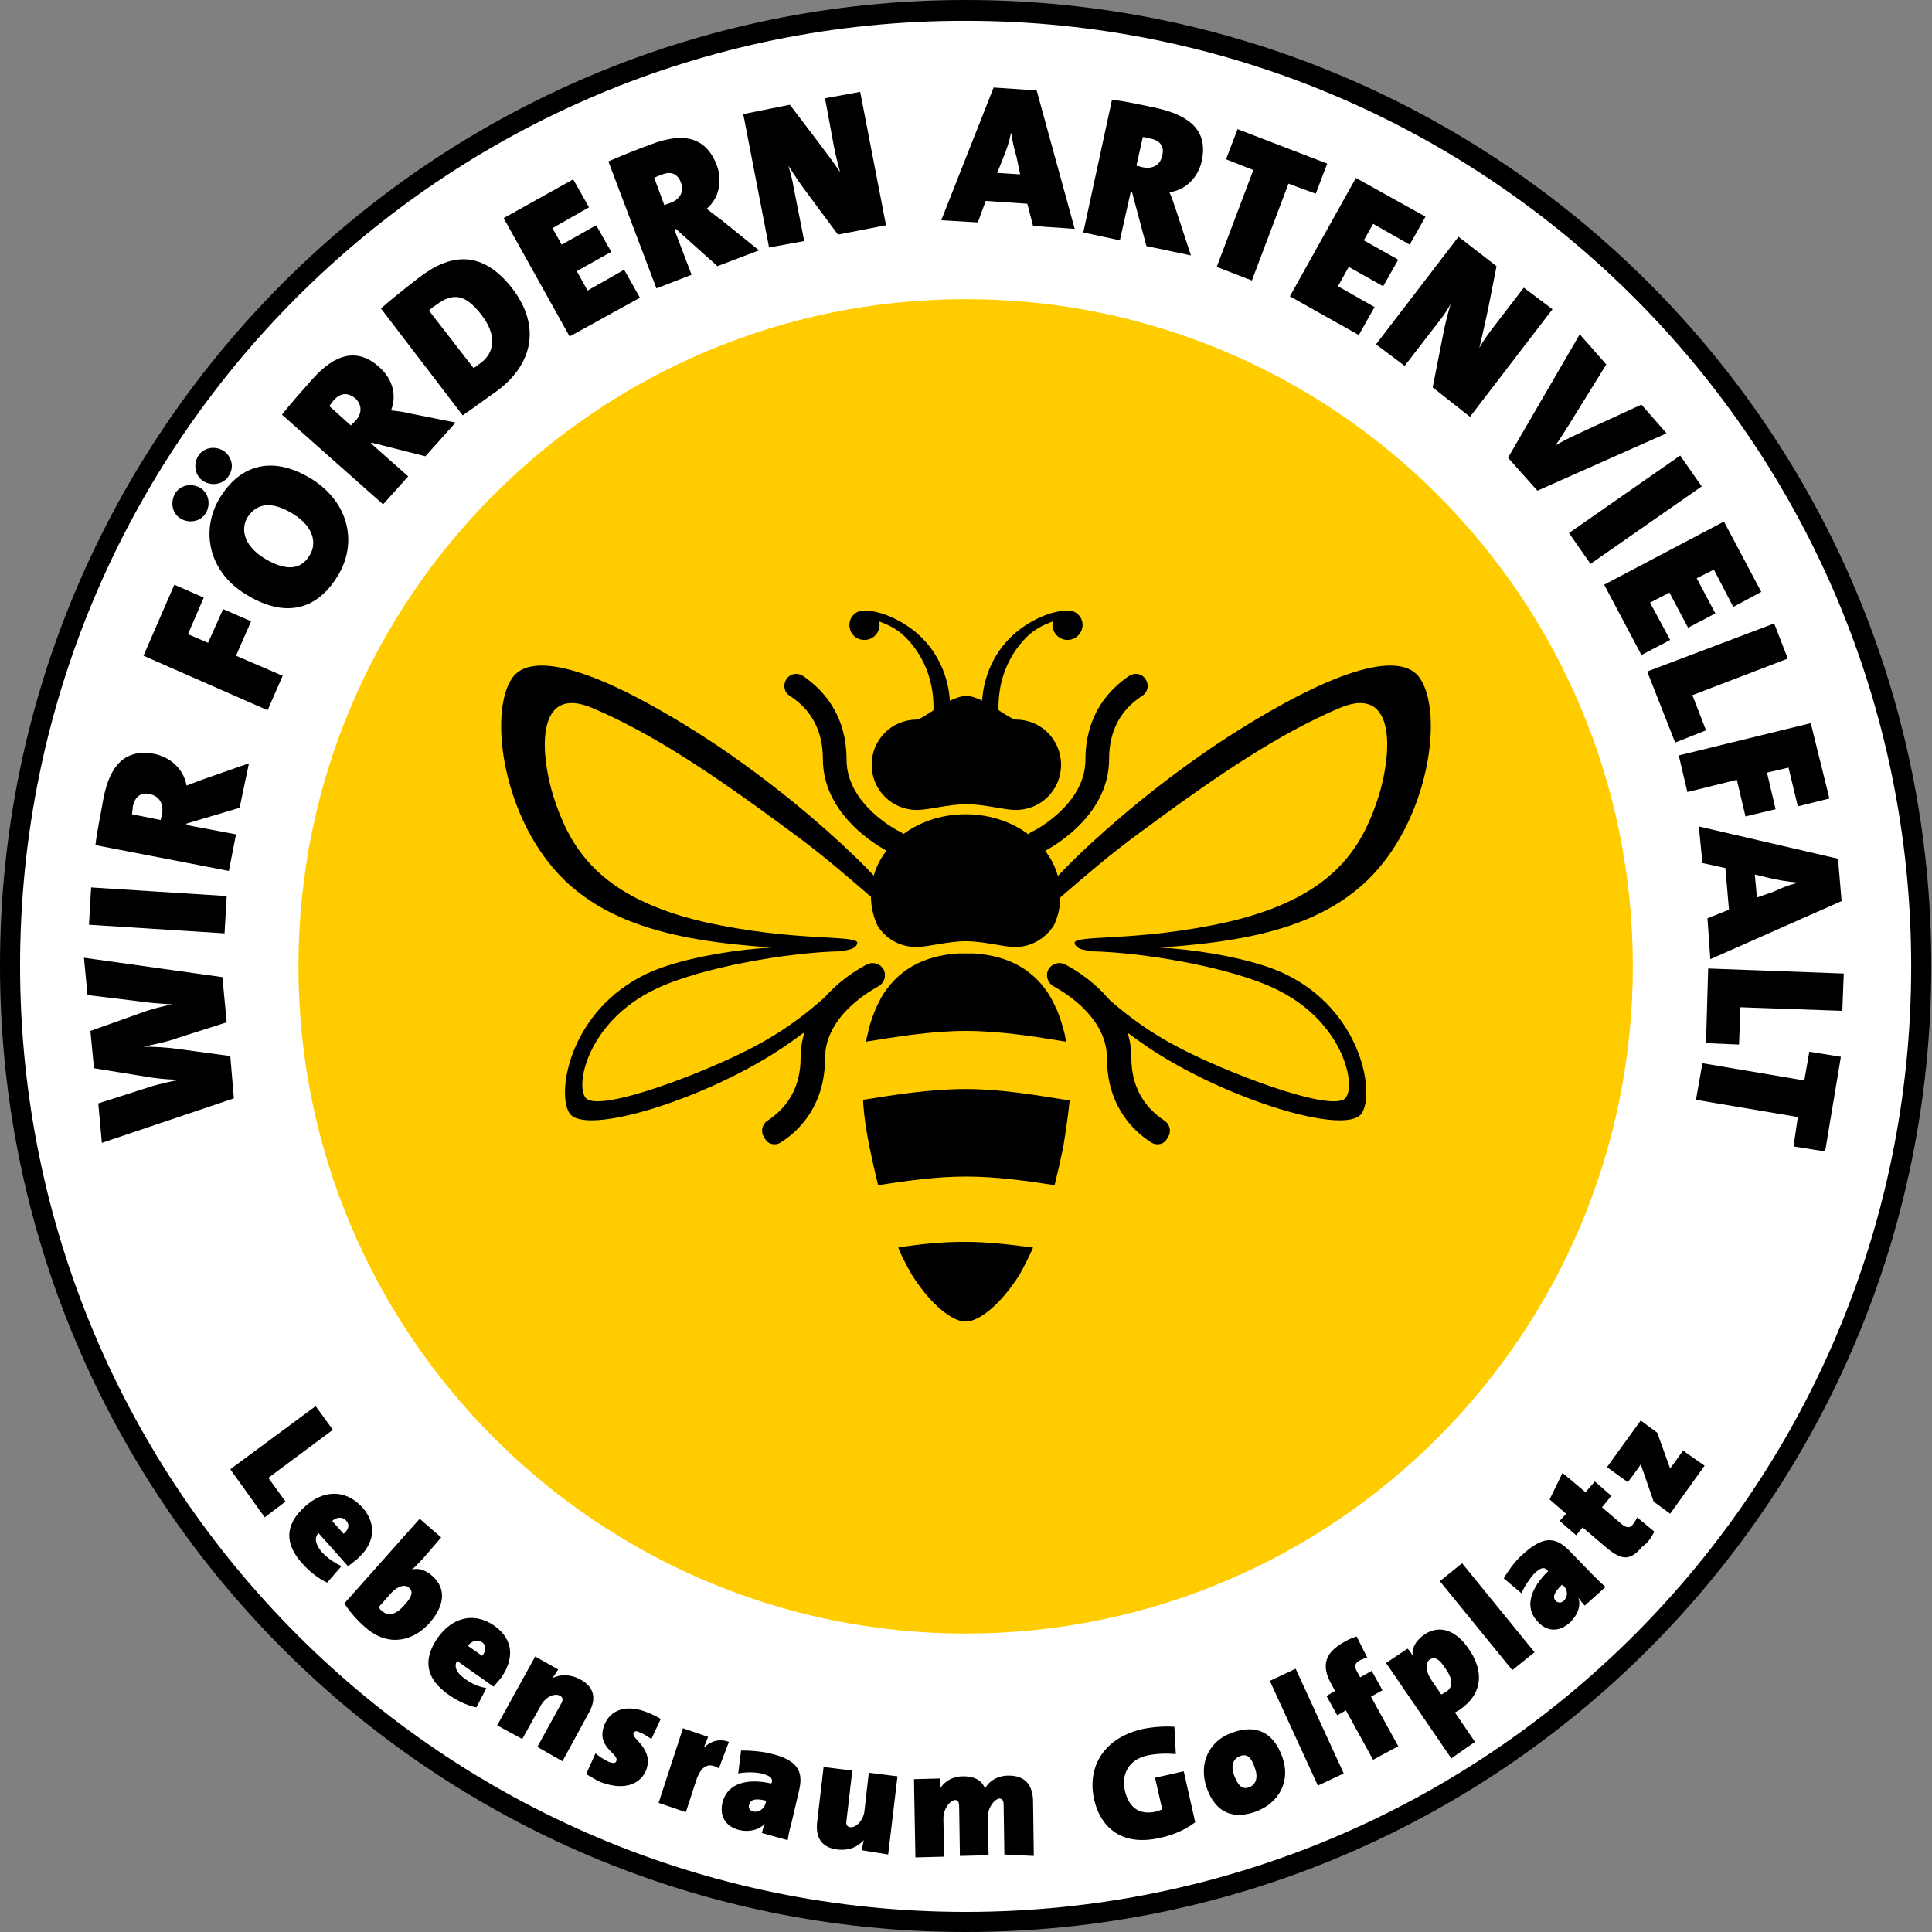
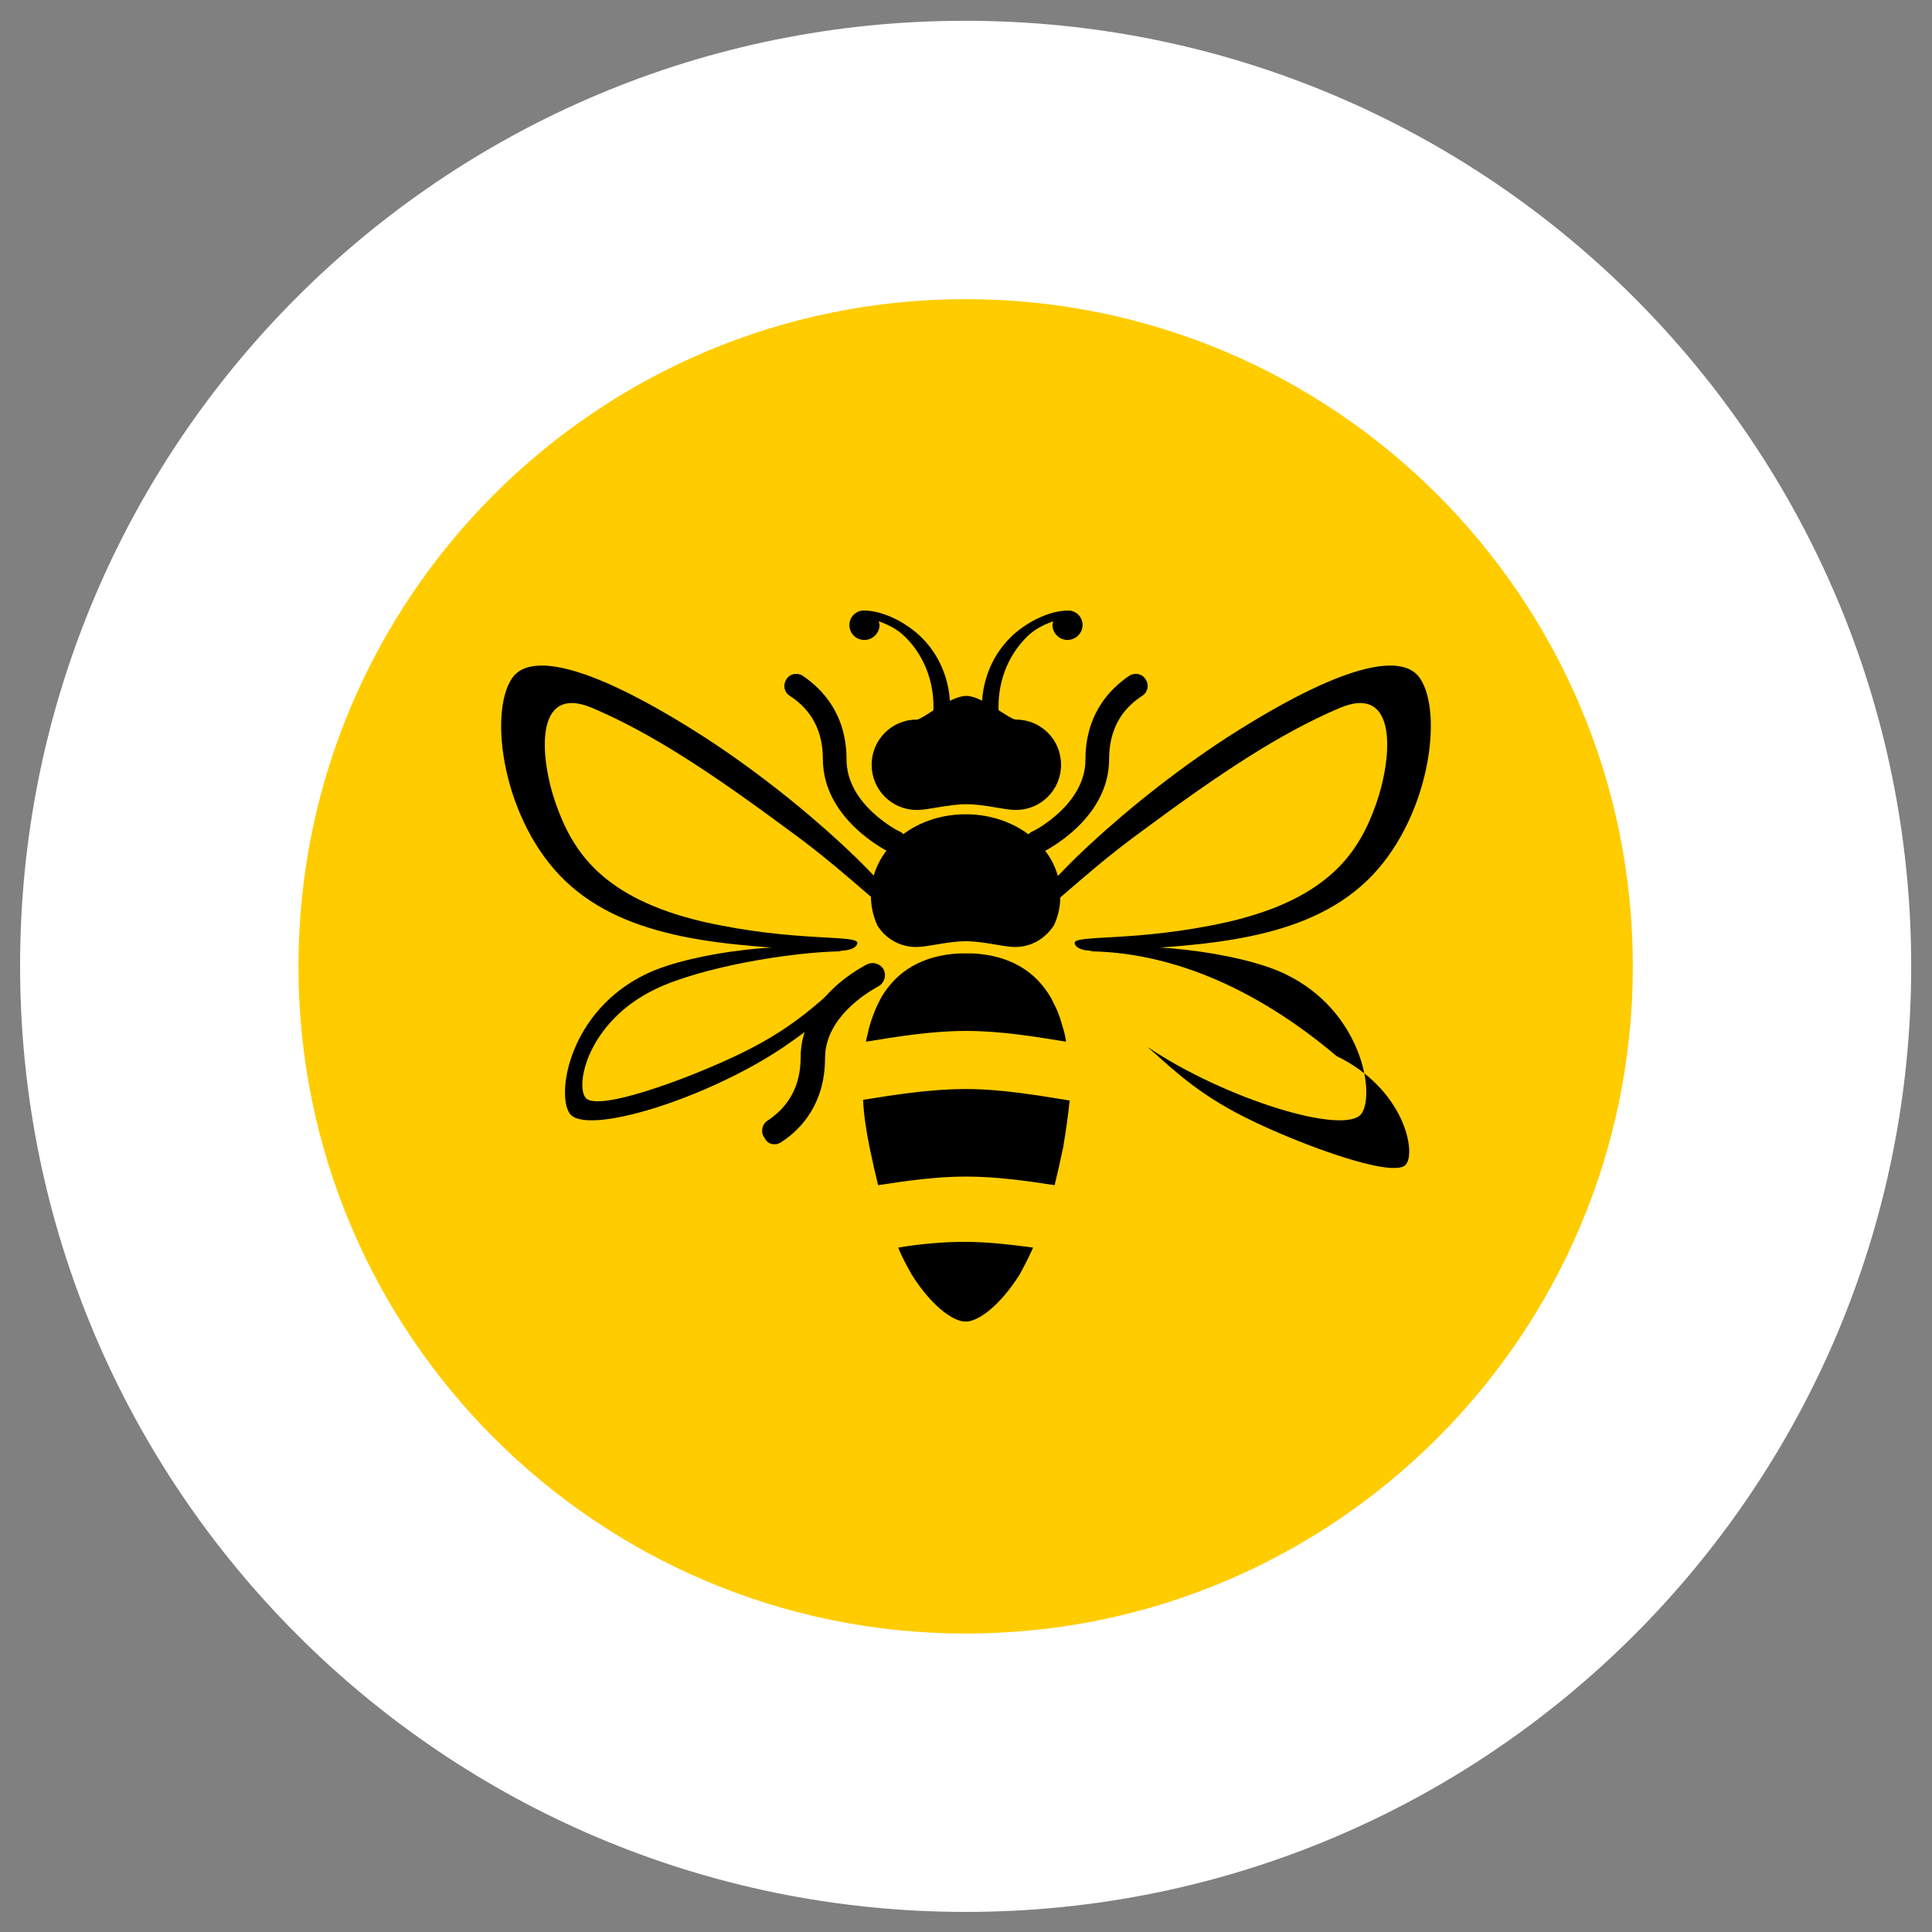
<svg xmlns="http://www.w3.org/2000/svg" xmlns:xlink="http://www.w3.org/1999/xlink" version="1.1" id="Ebene_1" x="0px" y="0px" width="269.3px" height="269.3px" viewBox="0 0 269.3 269.3" style="enable-background:new 0 0 269.3 269.3;" xml:space="preserve">
  <rect x="0" y="0" width="269.3" height="269.3" fill="#808080" stroke="none" />
  <style type="text/css">
	.st0{clip-path:url(#SVGID_00000072282332423365125380000003299044432441385857_);}
	.st1{fill:#FFFFFF;}
	.st2{fill:#FFCC00;}
	.st3{fill:#DCDCDC;}
	.st4{clip-path:url(#SVGID_00000030458328958520498930000013964949126928451519_);}
	.st5{clip-path:url(#SVGID_00000151520959013461541520000002579656261950844818_);}
</style>
  <g>
    <g>
      <defs>
        <rect id="SVGID_1_" width="269.3" height="269.3" />
      </defs>
      <clipPath id="SVGID_00000013889175698931930800000011251628763880790714_">
        <use xlink:href="#SVGID_1_" style="overflow:visible;" />
      </clipPath>
-       <path style="clip-path:url(#SVGID_00000013889175698931930800000011251628763880790714_);" d="M134.6,269.3    c74.4,0,134.6-60.3,134.6-134.6C269.3,60.3,209,0,134.6,0C60.3,0,0,60.3,0,134.6C0,209,60.3,269.3,134.6,269.3L134.6,269.3z" />
    </g>
    <path class="st1" d="M134.6,266.5c72.8,0,131.8-59,131.8-131.8c0-72.8-59-131.8-131.8-131.8C61.8,2.8,2.8,61.8,2.8,134.6   C2.8,207.4,61.8,266.5,134.6,266.5L134.6,266.5z" />
    <path class="st2" d="M134.6,227.7c51.4,0,93-41.7,93-93c0-51.4-41.7-93-93-93c-51.4,0-93,41.7-93,93   C41.6,186,83.3,227.7,134.6,227.7L134.6,227.7z" />
    <path d="M141.6,100.3c-0.9,0-4.7-3.3-6.9-3.3c-2.3,0-6.1,3.3-6.9,3.3c-3.5,0-6.3,2.8-6.3,6.3c0,3.5,2.8,6.3,6.3,6.3   c1.7,0,4.4-0.8,6.9-0.8c2.6,0,5.2,0.8,6.9,0.8c3.5,0,6.3-2.8,6.3-6.3C147.9,103.1,145.1,100.3,141.6,100.3L141.6,100.3z" />
    <path d="M134.6,113.5c-7.3,0-13.2,5-13.2,11.3c0,0,0,0.1,0,0.1c0,1.4,0.3,2.8,0.9,4.1c1.1,1.8,3.1,3,5.4,3c1.7,0,4.4-0.8,6.9-0.8   c2.6,0,5.2,0.8,6.9,0.8c2.3,0,4.2-1.2,5.4-3c0.6-1.3,0.9-2.6,0.9-4.1c0,0,0-0.1,0-0.1C147.9,118.6,142,113.5,134.6,113.5   L134.6,113.5z" />
    <path class="st3" d="M134.7,132.9C134.7,132.9,134.7,132.9,134.7,132.9C134.7,132.9,134.6,132.9,134.7,132.9   C134.6,132.9,134.6,132.9,134.7,132.9C134.6,132.9,134.7,132.9,134.7,132.9L134.7,132.9z" />
    <path class="st3" d="M134.6,132.9C134.6,132.9,134.6,132.9,134.6,132.9C134.6,132.9,134.7,132.9,134.6,132.9   C134.7,132.9,134.6,132.9,134.6,132.9L134.6,132.9z" />
-     <path d="M134.7,132.9C134.6,132.9,134.6,132.9,134.7,132.9C134.6,132.9,134.6,132.9,134.7,132.9   C134.7,132.9,134.7,132.9,134.7,132.9L134.7,132.9z" />
    <path d="M149.1,153.4c-4.4-0.7-9.4-1.6-14.5-1.6c-4.9,0-9.9,0.8-14.3,1.5c0.1,2,0.4,4.1,0.9,6.6c0.4,1.9,0.8,3.7,1.2,5.3   c3.9-0.6,8.1-1.2,12.2-1.2c4.3,0,8.5,0.6,12.4,1.2c0.4-1.6,0.8-3.4,1.2-5.3C148.6,157.5,148.9,155.3,149.1,153.4L149.1,153.4z" />
    <path d="M125.2,173.9c0.6,1.5,1.3,2.7,1.9,3.8c2.8,4.4,5.6,6.3,7.2,6.5c0.1,0,0.2,0,0.2,0c0,0,0,0,0,0c0,0,0,0,0.1,0c0,0,0,0,0,0   c0,0,0,0,0,0c0,0,0,0,0,0c0,0,0,0,0.1,0c0,0,0,0,0,0c0.1,0,0.2,0,0.2,0c1.6-0.2,4.4-2.1,7.2-6.5c0.6-1.1,1.3-2.4,1.9-3.8   c-3-0.4-6.3-0.8-9.5-0.8C131.4,173.1,128.2,173.4,125.2,173.9L125.2,173.9z" />
    <path d="M148.6,145.2c-0.1-0.6-0.2-1.2-0.4-1.8c-0.3-1.1-0.6-2.1-1.1-3.1c0,0-0.5-1-0.6-1.2c-2.2-3.8-5.8-5.9-10.8-6.2   c-0.3,0-0.7,0-1,0c0,0,0,0-0.1,0c0,0,0,0,0,0c0,0,0,0,0,0c0,0,0,0,0,0c0,0,0,0,0,0c-0.3,0-0.7,0-1,0c-5,0.3-8.6,2.4-10.8,6.2   c-0.1,0.2-0.6,1.2-0.6,1.2c-0.4,0.9-0.8,2-1.1,3.1c-0.1,0.6-0.3,1.2-0.4,1.8c4.3-0.7,9.2-1.5,13.9-1.5   C139.5,143.7,144.3,144.5,148.6,145.2L148.6,145.2z" />
    <path d="M148.9,85.1c-2.7,0-6,1.7-8.1,3.8c-2.9,2.9-4.2,6.9-3.9,10.9c0,0.1,0.2,0.4,0.5,0.3c0.5-0.1,1-0.2,1.4-0.3   c0.3-0.1,0.4-0.4,0.4-0.5c-0.2-3.9,1.1-7.7,3.9-10.5c1.2-1.2,2.6-1.8,3.7-2.2c0,0.2-0.1,0.3-0.1,0.5c0,1.1,0.9,2.1,2.1,2.1   c1.1,0,2.1-0.9,2.1-2.1C150.9,86,150,85.1,148.9,85.1L148.9,85.1z" />
    <path d="M120.4,85.1c2.7,0,6,1.7,8.1,3.8c2.9,2.9,4.2,6.9,3.9,10.9c0,0.1-0.2,0.4-0.5,0.3c-0.5-0.1-1-0.2-1.4-0.3   c-0.3-0.1-0.4-0.4-0.4-0.5c0.2-3.9-1.1-7.7-3.9-10.5c-1.2-1.2-2.6-1.8-3.7-2.2c0,0.2,0.1,0.3,0.1,0.5c0,1.1-0.9,2.1-2.1,2.1   s-2.1-0.9-2.1-2.1C118.4,86,119.3,85.1,120.4,85.1L120.4,85.1z" />
    <path d="M144.6,119.2c-0.6,0-1.2-0.4-1.5-1c-0.4-0.8-0.1-1.9,0.8-2.3c0.1,0,7.4-3.7,7.4-10c0-6.3,3.3-9.8,6.1-11.7   c0.8-0.5,1.8-0.3,2.3,0.5c0.5,0.8,0.3,1.8-0.5,2.3c-3.1,2-4.6,5-4.6,8.8c0,8.4-8.9,12.8-9.3,13   C145.1,119.2,144.9,119.2,144.6,119.2L144.6,119.2z" />
    <g>
      <defs>
        <rect id="SVGID_00000135650598582350904620000004583555933013587371_" x="69.9" y="85.1" width="129.6" height="99.1" />
      </defs>
      <clipPath id="SVGID_00000116228477716611023160000002757721881359744918_">
        <use xlink:href="#SVGID_00000135650598582350904620000004583555933013587371_" style="overflow:visible;" />
      </clipPath>
      <path style="clip-path:url(#SVGID_00000116228477716611023160000002757721881359744918_);" d="M124.7,119.2c0.6,0,1.2-0.4,1.5-1    c0.4-0.8,0.1-1.9-0.8-2.3c-0.1,0-7.4-3.7-7.4-10c0-6.3-3.3-9.8-6.1-11.7c-0.8-0.5-1.8-0.3-2.3,0.5c-0.5,0.8-0.3,1.8,0.5,2.3    c3.1,2,4.6,5,4.6,8.8c0,8.4,8.9,12.8,9.3,13C124.2,119.2,124.4,119.2,124.7,119.2L124.7,119.2z" />
      <path style="clip-path:url(#SVGID_00000116228477716611023160000002757721881359744918_);" d="M143.8,127.5    c-1.1-1.7,13.3-16,28.8-25.7c15.5-9.7,23-10.6,25.3-7.3c3.4,4.9,1.3,20-7.4,28.3c-8.7,8.3-22.5,9-36.1,9.7c-1.7,0.1-4.3,0.2-4.6-1    c-0.3-1.3,8.5-0.1,21.4-3c14.2-3.3,18.3-9.9,20.6-16.4c2.3-6.5,3.1-16.9-5.1-13.4c-8.2,3.5-16.4,8.9-27.6,17.2    C149.9,122.6,144.6,128.7,143.8,127.5L143.8,127.5z" />
    </g>
-     <path d="M151.9,132.6c6.1-1.6,20.5,0,27.1,3.1c10.8,5.1,12.7,16.7,10.8,19.5c-2.2,3.2-19.1-2-29.9-9.3c-8.3-5.7-9.9-8.5-8.4-9.3   c2.5,2.1,6,5.8,12.4,9.2c6.5,3.5,21.5,9.3,23.6,7.3c1.6-1.6-0.1-10.6-9.6-15.2C171.6,134.8,159.1,132.7,151.9,132.6L151.9,132.6z" />
+     <path d="M151.9,132.6c6.1-1.6,20.5,0,27.1,3.1c10.8,5.1,12.7,16.7,10.8,19.5c-2.2,3.2-19.1-2-29.9-9.3c2.5,2.1,6,5.8,12.4,9.2c6.5,3.5,21.5,9.3,23.6,7.3c1.6-1.6-0.1-10.6-9.6-15.2C171.6,134.8,159.1,132.7,151.9,132.6L151.9,132.6z" />
    <g>
      <defs>
        <rect id="SVGID_00000072966775927192074560000003473398093531431808_" x="69.9" y="85.1" width="129.6" height="99.1" />
      </defs>
      <clipPath id="SVGID_00000012447583835052641060000007767864716248174780_">
        <use xlink:href="#SVGID_00000072966775927192074560000003473398093531431808_" style="overflow:visible;" />
      </clipPath>
-       <path style="clip-path:url(#SVGID_00000012447583835052641060000007767864716248174780_);" d="M161.3,159.5    c-0.3,0-0.6-0.1-0.9-0.3c-2.8-1.8-6.1-5.4-6.1-11.7c0-6.3-7.3-9.9-7.4-10c-0.8-0.4-1.2-1.4-0.8-2.3c0.4-0.8,1.4-1.2,2.3-0.8    c0.4,0.2,9.3,4.6,9.3,13c0,3.9,1.6,6.8,4.6,8.8c0.8,0.5,1,1.6,0.5,2.3C162.4,159.3,161.9,159.5,161.3,159.5L161.3,159.5z" />
      <path style="clip-path:url(#SVGID_00000012447583835052641060000007767864716248174780_);" d="M125.5,127.5    c1.1-1.7-13.3-16-28.8-25.7c-15.5-9.7-23-10.6-25.3-7.3c-3.4,4.9-1.3,20,7.4,28.3c8.7,8.3,22.5,9,36.1,9.7c1.7,0.1,4.3,0.2,4.6-1    c0.3-1.3-8.5-0.1-21.4-3c-14.2-3.3-18.3-9.9-20.6-16.4c-2.3-6.5-3.1-16.9,5.1-13.4c8.2,3.5,16.4,8.9,27.6,17.2    C119.4,122.6,124.7,128.7,125.5,127.5L125.5,127.5z" />
    </g>
    <path d="M117.3,132.6c-6.1-1.6-20.5,0-27.1,3.1c-10.8,5.1-12.7,16.7-10.8,19.5c2.2,3.2,19.1-2,29.9-9.3c8.3-5.7,9.9-8.5,8.4-9.3   c-2.5,2.1-6,5.8-12.4,9.2c-6.5,3.5-21.5,9.3-23.6,7.3c-1.6-1.6,0.1-10.6,9.6-15.2C97.7,134.8,110.2,132.7,117.3,132.6L117.3,132.6z   " />
    <path d="M108,159.5c0.3,0,0.6-0.1,0.9-0.3c2.8-1.8,6.1-5.4,6.1-11.7c0-6.3,7.3-9.9,7.4-10c0.8-0.4,1.2-1.4,0.8-2.3   c-0.4-0.8-1.4-1.2-2.3-0.8c-0.4,0.2-9.3,4.6-9.3,13c0,3.9-1.6,6.8-4.6,8.8c-0.8,0.5-1,1.6-0.5,2.3   C106.9,159.3,107.4,159.5,108,159.5L108,159.5z" />
-     <path d="M11.7,133.5l0.5,5.2l7.4,0.9c1.3,0.2,2.8,0.3,4.4,0.4l0,0c-1.5,0.3-3,0.7-4.1,1.1l-7.3,2.6l0.5,5.2l8,1.3   c1.4,0.2,2.7,0.3,4.1,0.3l0,0c-1.4,0.2-2.9,0.6-4,0.9l-7.5,2.4l0.5,5.5l18.4-6.2l-0.5-5.9l-7.4-1c-1.5-0.2-3-0.3-4.7-0.3l0,0   c1.8-0.4,3.4-0.7,4.7-1.2l6.9-2.2l-0.6-6.3L11.7,133.5L11.7,133.5z M31.6,124.9l-18.9-1.2l-0.3,5.2l18.9,1.2L31.6,124.9L31.6,124.9   z M34.7,106.4l-6.3,2.2c-0.8,0.3-1.6,0.6-2.4,0.9c-0.4-2.3-2.2-3.9-4.4-4.4c-4.1-0.8-6.3,1.5-7.2,6.3c-0.4,2.3-0.9,4.6-1.1,6.4   l18.6,3.6l1-5.1L26,115l0-0.2l7.4-2.2L34.7,106.4L34.7,106.4z M20.9,110.7c1.4,0.3,1.9,1.4,1.7,2.8c-0.1,0.3-0.2,0.7-0.2,0.8   l-4-0.8c0-0.2,0.1-0.6,0.1-1C18.8,110.9,19.8,110.4,20.9,110.7L20.9,110.7z M28.4,83.3l-4.1-1.8L20,91.4L37.3,99l2.1-4.8l-6.5-2.8   l2.1-4.8l-3.9-1.7L29,89.6l-2.8-1.2L28.4,83.3L28.4,83.3z M31.1,62.8c-1.2-0.7-2.8-0.4-3.5,0.8c-0.7,1.2-0.4,2.8,0.8,3.5   c1.2,0.7,2.8,0.4,3.5-0.8C32.7,65.1,32.3,63.6,31.1,62.8L31.1,62.8z M27.9,68c-1.2-0.7-2.8-0.4-3.5,0.8c-0.7,1.2-0.4,2.8,0.8,3.5   c1.2,0.7,2.8,0.4,3.5-0.8C29.4,70.3,29.1,68.7,27.9,68L27.9,68z M43.5,66.8c-5.8-3.6-10.2-1.7-12.8,2.5c-2.8,4.5-1.7,10.3,3.5,13.5   c5.1,3.2,9.7,2.6,12.8-2.4C49.9,75.8,48.7,70.1,43.5,66.8L43.5,66.8z M40.8,71.6c3.4,2.1,3.2,4.6,2.3,5.9c-1.3,2.1-3.5,2-6.3,0.3   c-3-1.9-3.2-4.2-2.3-5.7C35.9,70,38,69.9,40.8,71.6L40.8,71.6z M63.5,58.9L57,57.6c-0.8-0.2-1.6-0.3-2.5-0.4c0.9-2.2,0.1-4.5-1.6-6   c-3.1-2.8-6.2-1.9-9.4,1.7c-1.6,1.8-3.1,3.5-4.2,4.9l14.1,12.5l3.5-3.9l-5.2-4.6l0.1-0.1l7.5,1.9L63.5,58.9L63.5,58.9z M49.5,55.5   c1,0.9,1,2.2,0,3.2c-0.2,0.2-0.5,0.5-0.6,0.6l-3-2.7c0.1-0.1,0.4-0.5,0.6-0.8C47.6,54.6,48.6,54.8,49.5,55.5L49.5,55.5z M71.4,40.2   c-4.2-5.4-8.6-4.9-13-1.5c-2.2,1.7-4.2,3.3-5.3,4.3l11.4,14.9c1.6-1.1,3.2-2.3,4.9-3.5C74.3,50.7,75.4,45.4,71.4,40.2L71.4,40.2z    M67.2,44c2.1,2.8,1.7,5.2-0.2,6.6c-0.5,0.4-0.8,0.6-1,0.7l-6.2-8c0.3-0.3,0.5-0.5,1-0.8C63.7,40.3,65.4,41.7,67.2,44L67.2,44z    M89.2,41.5L87,37.6l-5.1,2.9l-1.5-2.7l4.8-2.7l-2.1-3.7l-4.8,2.7L77,31.8l5.1-2.9L79.9,25l-9.7,5.4l9.2,16.5L89.2,41.5L89.2,41.5z    M105.8,34.9l-5.2-4.2c-0.7-0.5-1.3-1-2.1-1.6c1.8-1.5,2.2-4,1.4-6.1c-1.5-3.9-4.6-4.6-9.1-2.9c-2.2,0.8-4.4,1.7-6,2.4l6.7,17.7   l4.9-1.9L94,32l0.2-0.1l5.8,5.2L105.8,34.9L105.8,34.9z M94.9,25.4c0.5,1.3-0.1,2.4-1.5,2.9c-0.3,0.1-0.6,0.2-0.8,0.3l-1.4-3.8   c0.1-0.1,0.6-0.3,0.9-0.4C93.7,23.7,94.5,24.4,94.9,25.4L94.9,25.4z M123.5,31.4l-3.6-18.6l-4.9,0.9l1.2,6.5   c0.2,1.2,0.6,2.6,0.9,3.8c-0.9-1.4-2.1-2.9-3.2-4.4l-3.8-5l-6.5,1.3l3.6,18.6l4.9-0.9l-1.5-7.6c-0.2-1.2-0.4-1.8-0.7-2.9   c0.7,1.1,1.6,2.5,2.6,3.8l4.3,5.8L123.5,31.4L123.5,31.4z M149.8,31.9l-5.3-19.3l-6-0.4l-7.3,18.5l5.1,0.3l1.1-3l5.8,0.4l0.8,3.1   L149.8,31.9L149.8,31.9z M142.2,24.3l-3.2-0.2l0.8-2c0.5-1.2,0.9-2.4,1.1-3.5l0.1,0c0.1,1.2,0.4,2.2,0.7,3.3L142.2,24.3L142.2,24.3   z M166,35.6l-2.1-6.4c-0.3-0.8-0.5-1.6-0.9-2.4c2.3-0.3,4-2.1,4.5-4.3c0.9-4.1-1.4-6.3-6.1-7.4c-2.3-0.5-4.6-1-6.4-1.2l-4,18.5   l5.1,1.1l1.5-6.7l0.2,0l2,7.5L166,35.6L166,35.6z M162,21.7c-0.3,1.4-1.4,1.9-2.8,1.6c-0.3-0.1-0.7-0.2-0.8-0.2l0.9-4   c0.2,0,0.6,0.1,1,0.2C161.9,19.6,162.3,20.6,162,21.7L162,21.7z M183.4,27l1.6-4.2l-12.5-4.8l-1.6,4.2l3.8,1.5l-5.1,13.5l4.9,1.9   l5.1-13.5L183.4,27L183.4,27z M189.4,46.7l2.2-3.9l-5.1-2.9l1.5-2.7l4.8,2.7l2.1-3.7l-4.8-2.7l1.3-2.3l5.1,2.9l2.2-3.9l-9.7-5.4   l-9.2,16.5L189.4,46.7L189.4,46.7z M204.9,58.1l11.5-15l-4-3l-4,5.2c-0.7,0.9-1.6,2.1-2.2,3.2c0.4-1.6,0.8-3.5,1.2-5.3l1.2-6.1   l-5.3-4.1l-11.5,15l4,3l4.7-6.1c0.8-1,1.1-1.5,1.7-2.5c-0.4,1.3-0.8,2.9-1.1,4.5l-1.4,7.1L204.9,58.1L204.9,58.1z M232.3,60.4   l-3.5-4l-8.7,4c-1.7,0.8-2.3,1.1-3.3,1.7l0,0c0.8-1.1,1.3-2,1.9-2.9l5.2-8.4l-3.7-4.2l-10,17.2l4.1,4.6L232.3,60.4L232.3,60.4z    M221.7,78.6l15.5-10.8l-3-4.3l-15.5,10.8L221.7,78.6L221.7,78.6z M228.8,91.3l4-2.1L230,84l2.7-1.4l2.6,4.9l3.8-2l-2.6-4.9   l2.4-1.2l2.7,5.2l3.9-2.1l-5.2-9.8l-16.7,8.8L228.8,91.3L228.8,91.3z M233.5,103.5l4.3-1.7l-1.9-4.9l13.3-5.1l-1.9-4.9l-17.7,6.7   L233.5,103.5L233.5,103.5z M250.6,112.4l4.4-1.1l-2.6-10.5l-18.4,4.5l1.2,5.1l6.9-1.7l1.2,5.1l4.2-1l-1.2-5.1l3-0.7L250.6,112.4   L250.6,112.4z M238.4,133.7l18.3-8.1l-0.5-5.9l-19.4-4.5l0.5,5.1l3.2,0.7l0.5,5.8l-3,1.2L238.4,133.7L238.4,133.7z M244.9,125.1   l-0.3-3.2l2.1,0.5c1.3,0.3,2.5,0.5,3.7,0.6l0,0.1c-1.2,0.3-2.1,0.7-3.2,1.2L244.9,125.1L244.9,125.1z M237.8,145.4l4.6,0.2l0.2-5.2   l14.2,0.5l0.2-5.2l-18.9-0.7L237.8,145.4L237.8,145.4z M250,159.8l4.4,0.7l2.2-13.2l-4.4-0.7l-0.7,4l-14.2-2.4l-0.9,5.1l14.2,2.4   L250,159.8L250,159.8z" />
-     <path d="M36.9,211.5l2.9-2.2l-2.4-3.3l9-6.7l-2.4-3.3l-11.9,8.8L36.9,211.5L36.9,211.5z M49.8,217.3c2.3-2,2.9-4.7,0.7-7.2   c-2.4-2.6-5.5-2.4-8-0.1c-2.9,2.6-2.8,5.3-0.3,8c0.9,1,2.1,2,3.4,2.6l2-2.3c-1.1-0.5-2-1.2-2.7-1.9c-1-1.2-1.1-2.1-0.5-2.7l4.1,4.6   C49,218,49.4,217.6,49.8,217.3L49.8,217.3z M47.9,213.8l-1.6-1.8c0.7-0.6,1.5-0.6,2,0C48.7,212.5,48.7,213.1,47.9,213.8L47.9,213.8   z M59.9,226.2c2-2.3,2.4-4.7,0.4-6.5c-1-0.9-2.1-1.2-2.9-0.9l0,0c0.5-0.4,1.1-1.1,1.6-1.6l2.5-2.9l-3-2.6L48,223.5   c0.8,1.2,1.7,2.3,3,3.4C54.1,229.6,57.6,228.8,59.9,226.2L59.9,226.2z M56.4,223.7c-1.4,1.6-2.4,1.5-3.1,0.9   c-0.3-0.2-0.4-0.4-0.5-0.6l1.5-1.7c1.1-1.3,2.2-1.5,2.7-1C57.6,221.8,57.5,222.5,56.4,223.7L56.4,223.7z M69.9,233.8   c1.7-2.5,1.8-5.2-1-7.2c-2.9-2-5.9-1.1-7.9,1.7c-2.2,3.2-1.5,5.8,1.5,7.9c1.1,0.8,2.5,1.5,3.9,1.8l1.4-2.7c-1.2-0.2-2.2-0.7-3-1.3   c-1.3-0.9-1.5-1.8-1.1-2.5l5.1,3.6C69.2,234.6,69.6,234.2,69.9,233.8L69.9,233.8z M67.2,230.8l-2-1.4c0.6-0.7,1.3-0.9,2-0.5   C67.7,229.3,67.9,230,67.2,230.8L67.2,230.8z M78.4,245.5l3.7-6.8c0.9-1.6,1-3.4-1.2-4.6c-1.5-0.8-2.8-0.7-3.9-0.2l0,0   c0.3-0.4,0.7-1,0.8-1.2l-3.2-1.8l-5.3,9.6l3.5,1.9l2.6-4.7c0.6-1.1,1.9-1.8,2.7-1.3c0.4,0.2,0.4,0.6,0.1,1.1l-3.3,6L78.4,245.5   L78.4,245.5z M90,246.9c1.3-3.1-2-4.5-1.7-5.3c0.1-0.3,0.4-0.4,0.9-0.1c0.6,0.2,1.1,0.6,1.6,0.9l1.3-2.8c-0.5-0.3-1.1-0.6-1.6-0.8   c-3.2-1.4-5.4-0.4-6.2,1.5c-1.4,3.3,2.1,4.1,1.6,5.2c-0.1,0.3-0.5,0.3-1,0.1c-0.7-0.3-1.4-0.8-1.9-1.2l-1.3,2.9   c0.6,0.3,1.3,0.8,2,1.1C86.6,249.5,89,249,90,246.9L90,246.9z M101.6,242.8c-1.4-0.5-2.5-0.1-3.5,0.8l0,0c0.2-0.5,0.5-1.2,0.6-1.5   l-3.5-1.2l-3.4,10.4l3.8,1.3l1.4-4.3c0.7-2.2,1.8-2.7,3.2-1.8L101.6,242.8L101.6,242.8z M109.8,256.5c0.1-0.8,0.3-1.6,0.5-2.3   l1.1-4.7c0.6-2.6-0.2-4.2-4.1-5.1c-1.3-0.3-2.8-0.4-4-0.4l-0.4,3.2c1-0.2,2.3-0.2,3.2,0c1.2,0.3,1.6,0.6,1.5,1.2l-0.1,0.2   c-3.1-0.7-6.1-0.2-6.8,2.7c-0.4,1.7,0.3,3.3,2.4,3.8c1.3,0.3,2.7,0,3.5-0.9l0,0c-0.2,0.5-0.3,0.9-0.4,1.3L109.8,256.5L109.8,256.5z    M106.7,251.4c-0.2,0.7-0.9,1.3-1.7,1.1c-0.5-0.1-0.7-0.5-0.6-0.9c0.2-0.7,0.7-1,2.4-0.6L106.7,251.4L106.7,251.4z M123.8,258.5   l1.3-10.9l-4-0.5l-0.6,5.3c-0.1,1.2-1.1,2.4-2,2.3c-0.5-0.1-0.6-0.4-0.5-1l0.8-6.9l-4-0.5l-0.9,7.7c-0.2,1.9,0.4,3.5,2.8,3.8   c1.7,0.2,2.9-0.4,3.7-1.3l0,0c-0.1,0.5-0.2,1.1-0.3,1.4L123.8,258.5L123.8,258.5z M144.1,258.7l-0.1-7.5c0-2.5-1.2-3.7-3.4-3.7   c-1.5,0-2.7,0.7-3.3,1.8c-0.5-1.3-1.7-1.7-3-1.7c-1.5,0-2.7,0.7-3.3,1.8h0c0.1-0.6,0.1-1.2,0.1-1.5l-3.7,0.1l0.2,10.9l4-0.1   l-0.1-5.3c0-1.4,0.9-2.5,1.6-2.6c0.5,0,0.6,0.4,0.6,1l0.1,6.8l4-0.1l-0.1-5.3c0-1.4,0.9-2.5,1.6-2.6c0.5,0,0.6,0.4,0.6,1l0.1,6.8   L144.1,258.7L144.1,258.7z M163.7,240.7c-1.3-0.1-2.9,0-4.4,0.3c-5.3,1.2-7.8,5.1-6.8,9.8c1,4.3,4.2,6.5,9.1,5.4   c2-0.4,3.7-1.2,5-2.2l-1.6-7.1l-4,0.9l1,4.4c-0.2,0.1-0.5,0.2-0.8,0.3c-2.5,0.6-3.9-0.7-4.4-2.9c-0.5-2.3,0.5-4.3,3.1-4.9   c1.4-0.3,2.8-0.3,4-0.2L163.7,240.7L163.7,240.7z M178.7,244.8c-1.2-3.3-3.6-4.5-6.9-3.3c-3.2,1.1-4.8,4.2-3.6,7.7   c1.3,3.7,3.9,4.4,6.9,3.3C178.3,251.3,180,248.2,178.7,244.8L178.7,244.8z M174.9,246.4c0.5,1.3,0.2,2.3-0.7,2.7   c-1,0.4-1.6-0.1-2.2-1.7c-0.5-1.4,0-2.3,0.8-2.6C173.8,244.4,174.4,244.9,174.9,246.4L174.9,246.4z M187.3,247.2l-6.7-14.6   l-3.6,1.7l6.7,14.6L187.3,247.2L187.3,247.2z M189.1,228.1c-0.6,0.2-1.1,0.4-1.6,0.7c-3,1.6-3.3,3.5-1.9,6l0.5,0.9l-1.2,0.7   l1.5,2.7l1.2-0.7l3.8,6.9l3.5-1.9l-3.8-6.9l1.6-0.9l-1.5-2.7l-1.6,0.9l-0.5-0.9c-0.4-0.7-0.2-1.1,0.5-1.5c0.3-0.1,0.6-0.3,1-0.3   L189.1,228.1L189.1,228.1z M204.7,229.8c-1.7-2.5-4-3.4-6.1-2c-1.3,0.9-1.8,1.9-1.7,3l0,0c-0.2-0.4-0.4-0.7-0.7-1l-3,2l9.1,13.3   l3.3-2.3l-2.8-4.1c0.2-0.1,0.4-0.2,0.7-0.4C206.8,236,206.8,232.8,204.7,229.8L204.7,229.8z M201.5,232.6c1.2,1.7,0.9,2.7,0.1,3.2   c-0.3,0.2-0.5,0.3-0.7,0.4l-1.3-1.9c-1-1.5-0.9-2.5-0.3-3C200,230.9,200.6,231.2,201.5,232.6L201.5,232.6z M213.9,230.3l-10.1-12.4   l-3.1,2.5l10.1,12.4L213.9,230.3L213.9,230.3z M223.8,221.2c-0.6-0.5-1.2-1.1-1.7-1.6l-3.4-3.5c-1.9-1.9-3.6-2.1-6.6,0.7   c-1,0.9-1.9,2.2-2.5,3.2l2.5,2.1c0.3-0.9,1.1-2,1.7-2.7c0.9-0.9,1.4-1,1.8-0.6l0.2,0.2c-2.3,2.2-3.5,5-1.4,7.1   c1.2,1.3,2.9,1.5,4.5,0c1-1,1.5-2.3,1.1-3.4l0,0c0.3,0.4,0.6,0.8,0.9,1.1L223.8,221.2L223.8,221.2z M218,221.1c0.5,0.5,0.6,1.4,0,2   c-0.4,0.4-0.8,0.3-1.1,0.1c-0.5-0.5-0.4-1.1,0.8-2.3L218,221.1L218,221.1z M230.6,213.5l-2.4-2c-0.1,0.3-0.4,0.7-0.6,1   c-0.4,0.5-0.8,0.5-1.5,0l-2.8-2.4l1.3-1.6l-2.3-2L221,208l-3.2-2.7l-1.8,3.7l2.3,2l-0.9,1l2.3,2l0.9-1.1l3.4,2.9   c2.2,1.8,3.3,1.7,5-0.3C229.8,215,230.2,214.2,230.6,213.5L230.6,213.5z M237.6,204.3l-3-2.1l-0.8,1.1c-0.3,0.5-0.9,1.2-1,1.4   l-1.8-5l-2.3-1.7l-4.7,6.5l2.9,2.1l0.9-1.2c0.5-0.7,0.8-1.1,0.9-1.3l1.8,5.2l2.3,1.7L237.6,204.3L237.6,204.3z" />
  </g>
</svg>